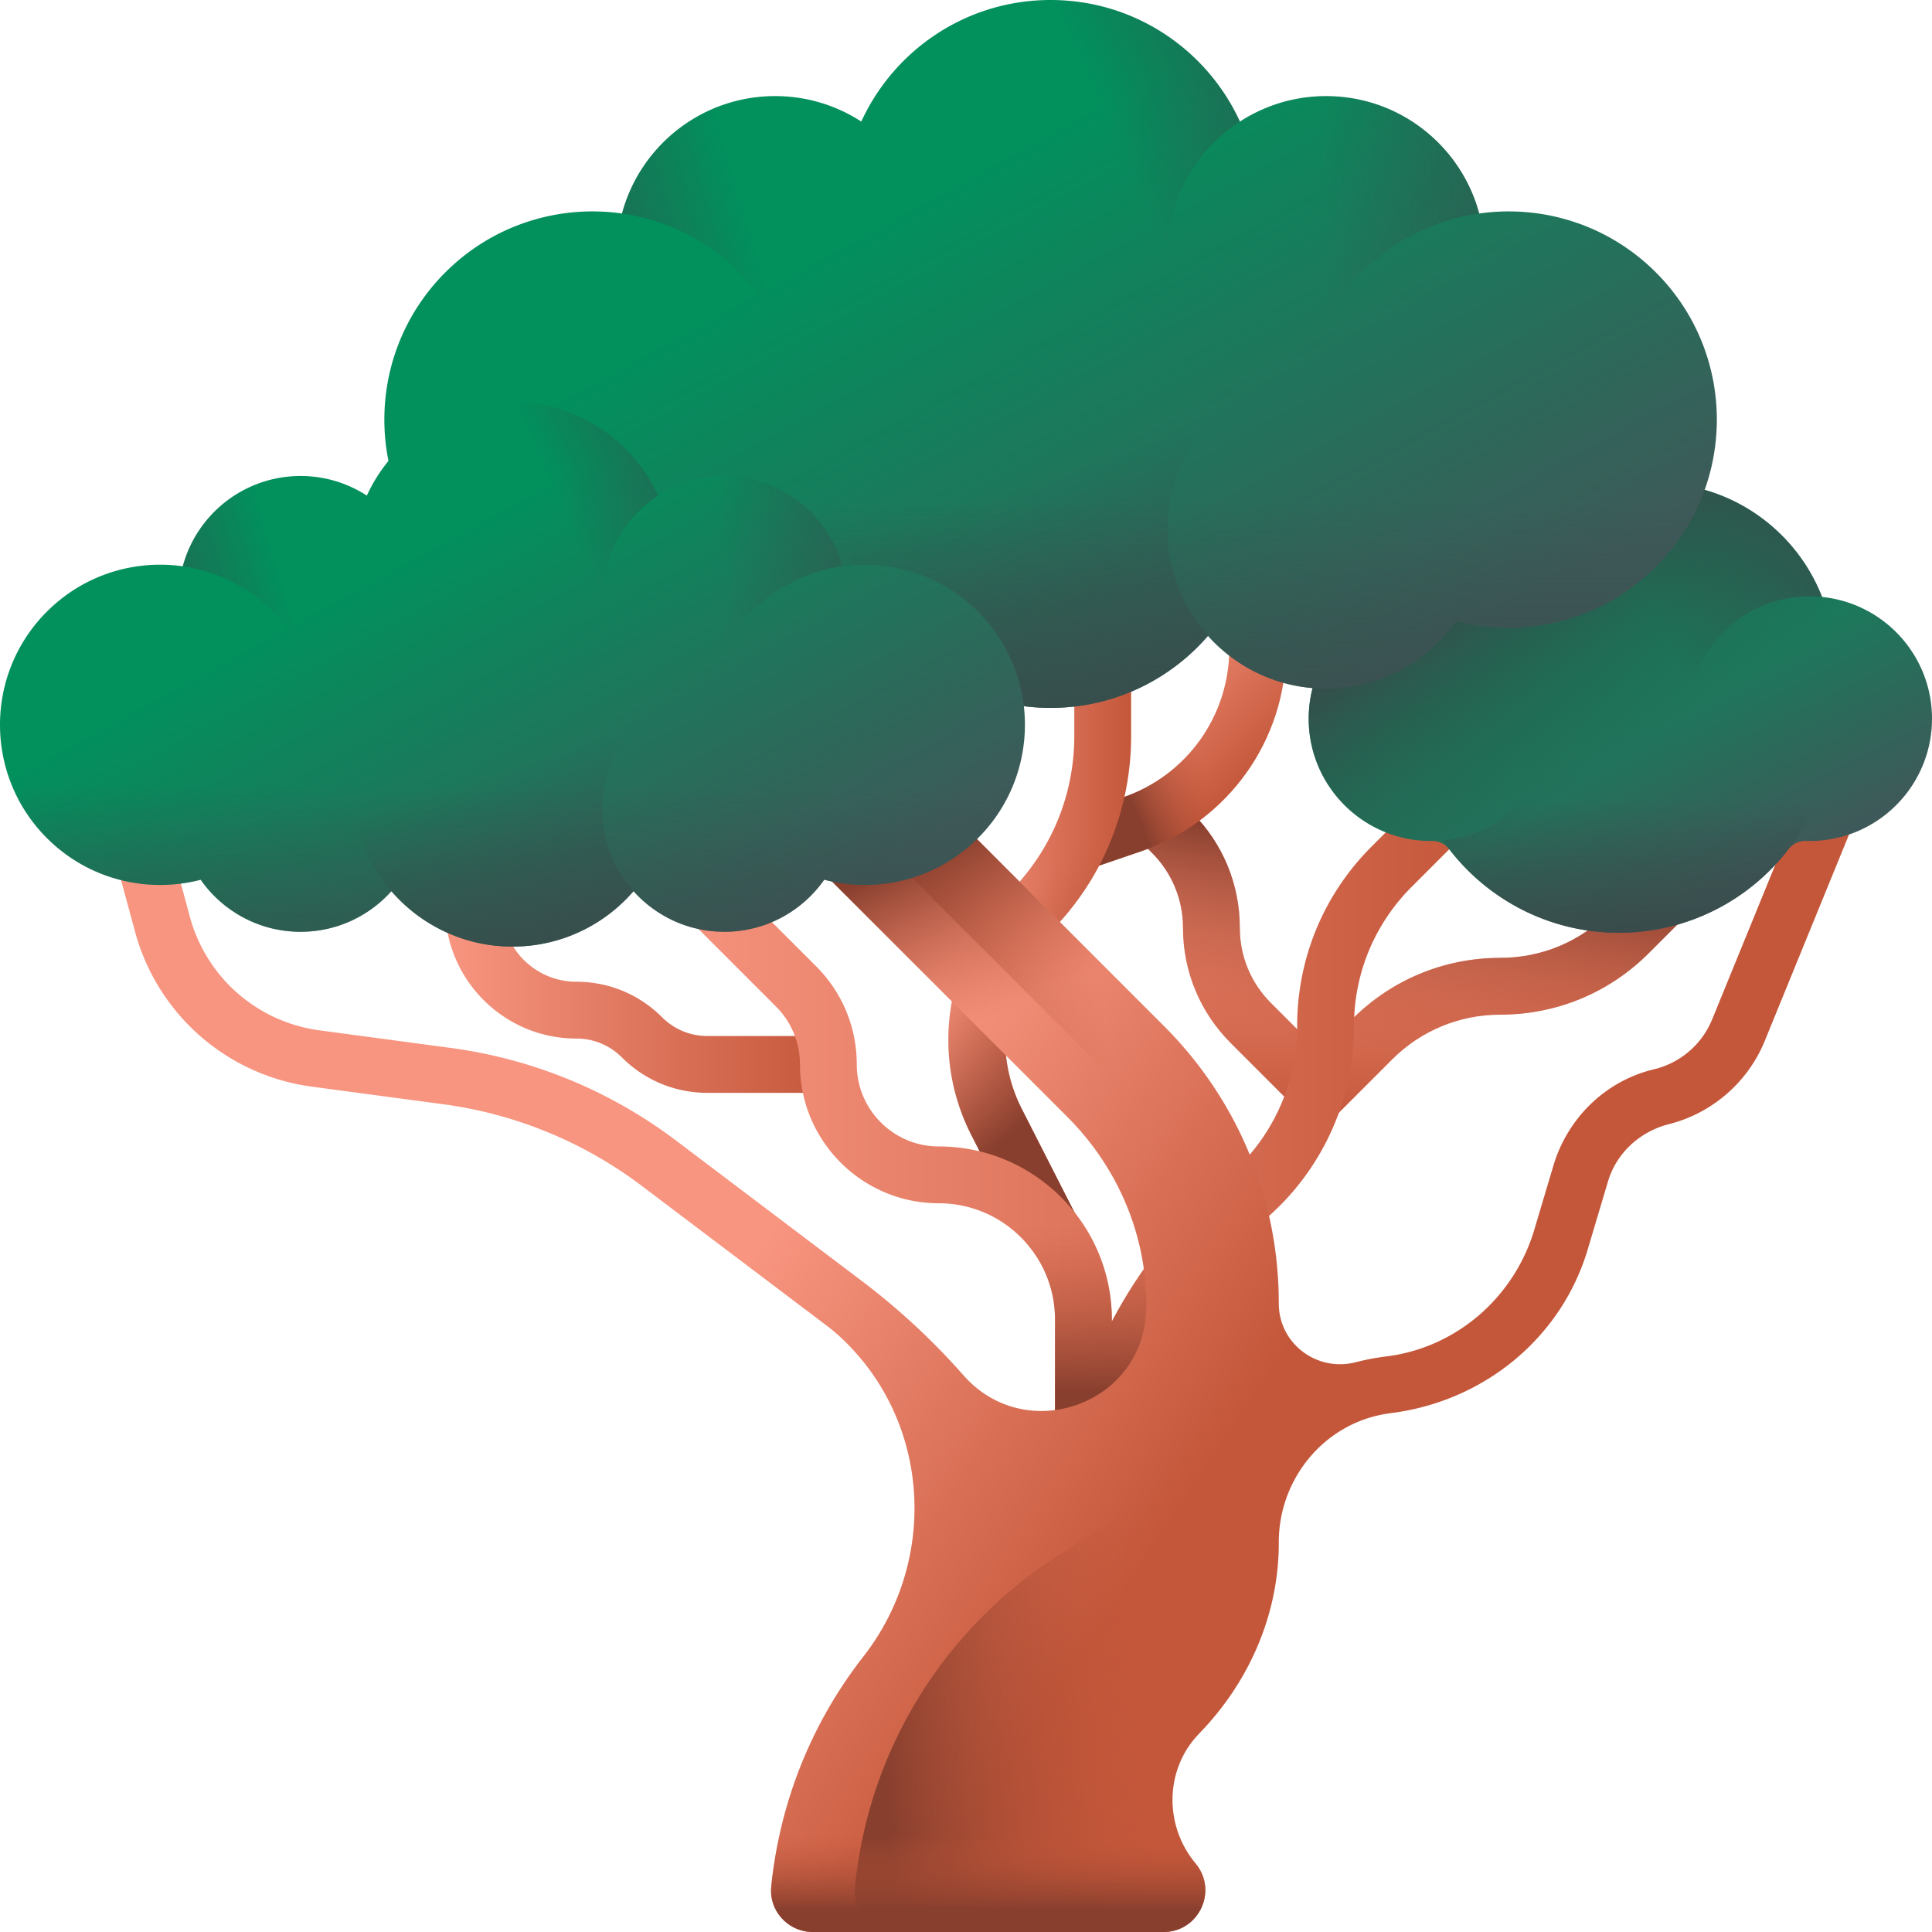
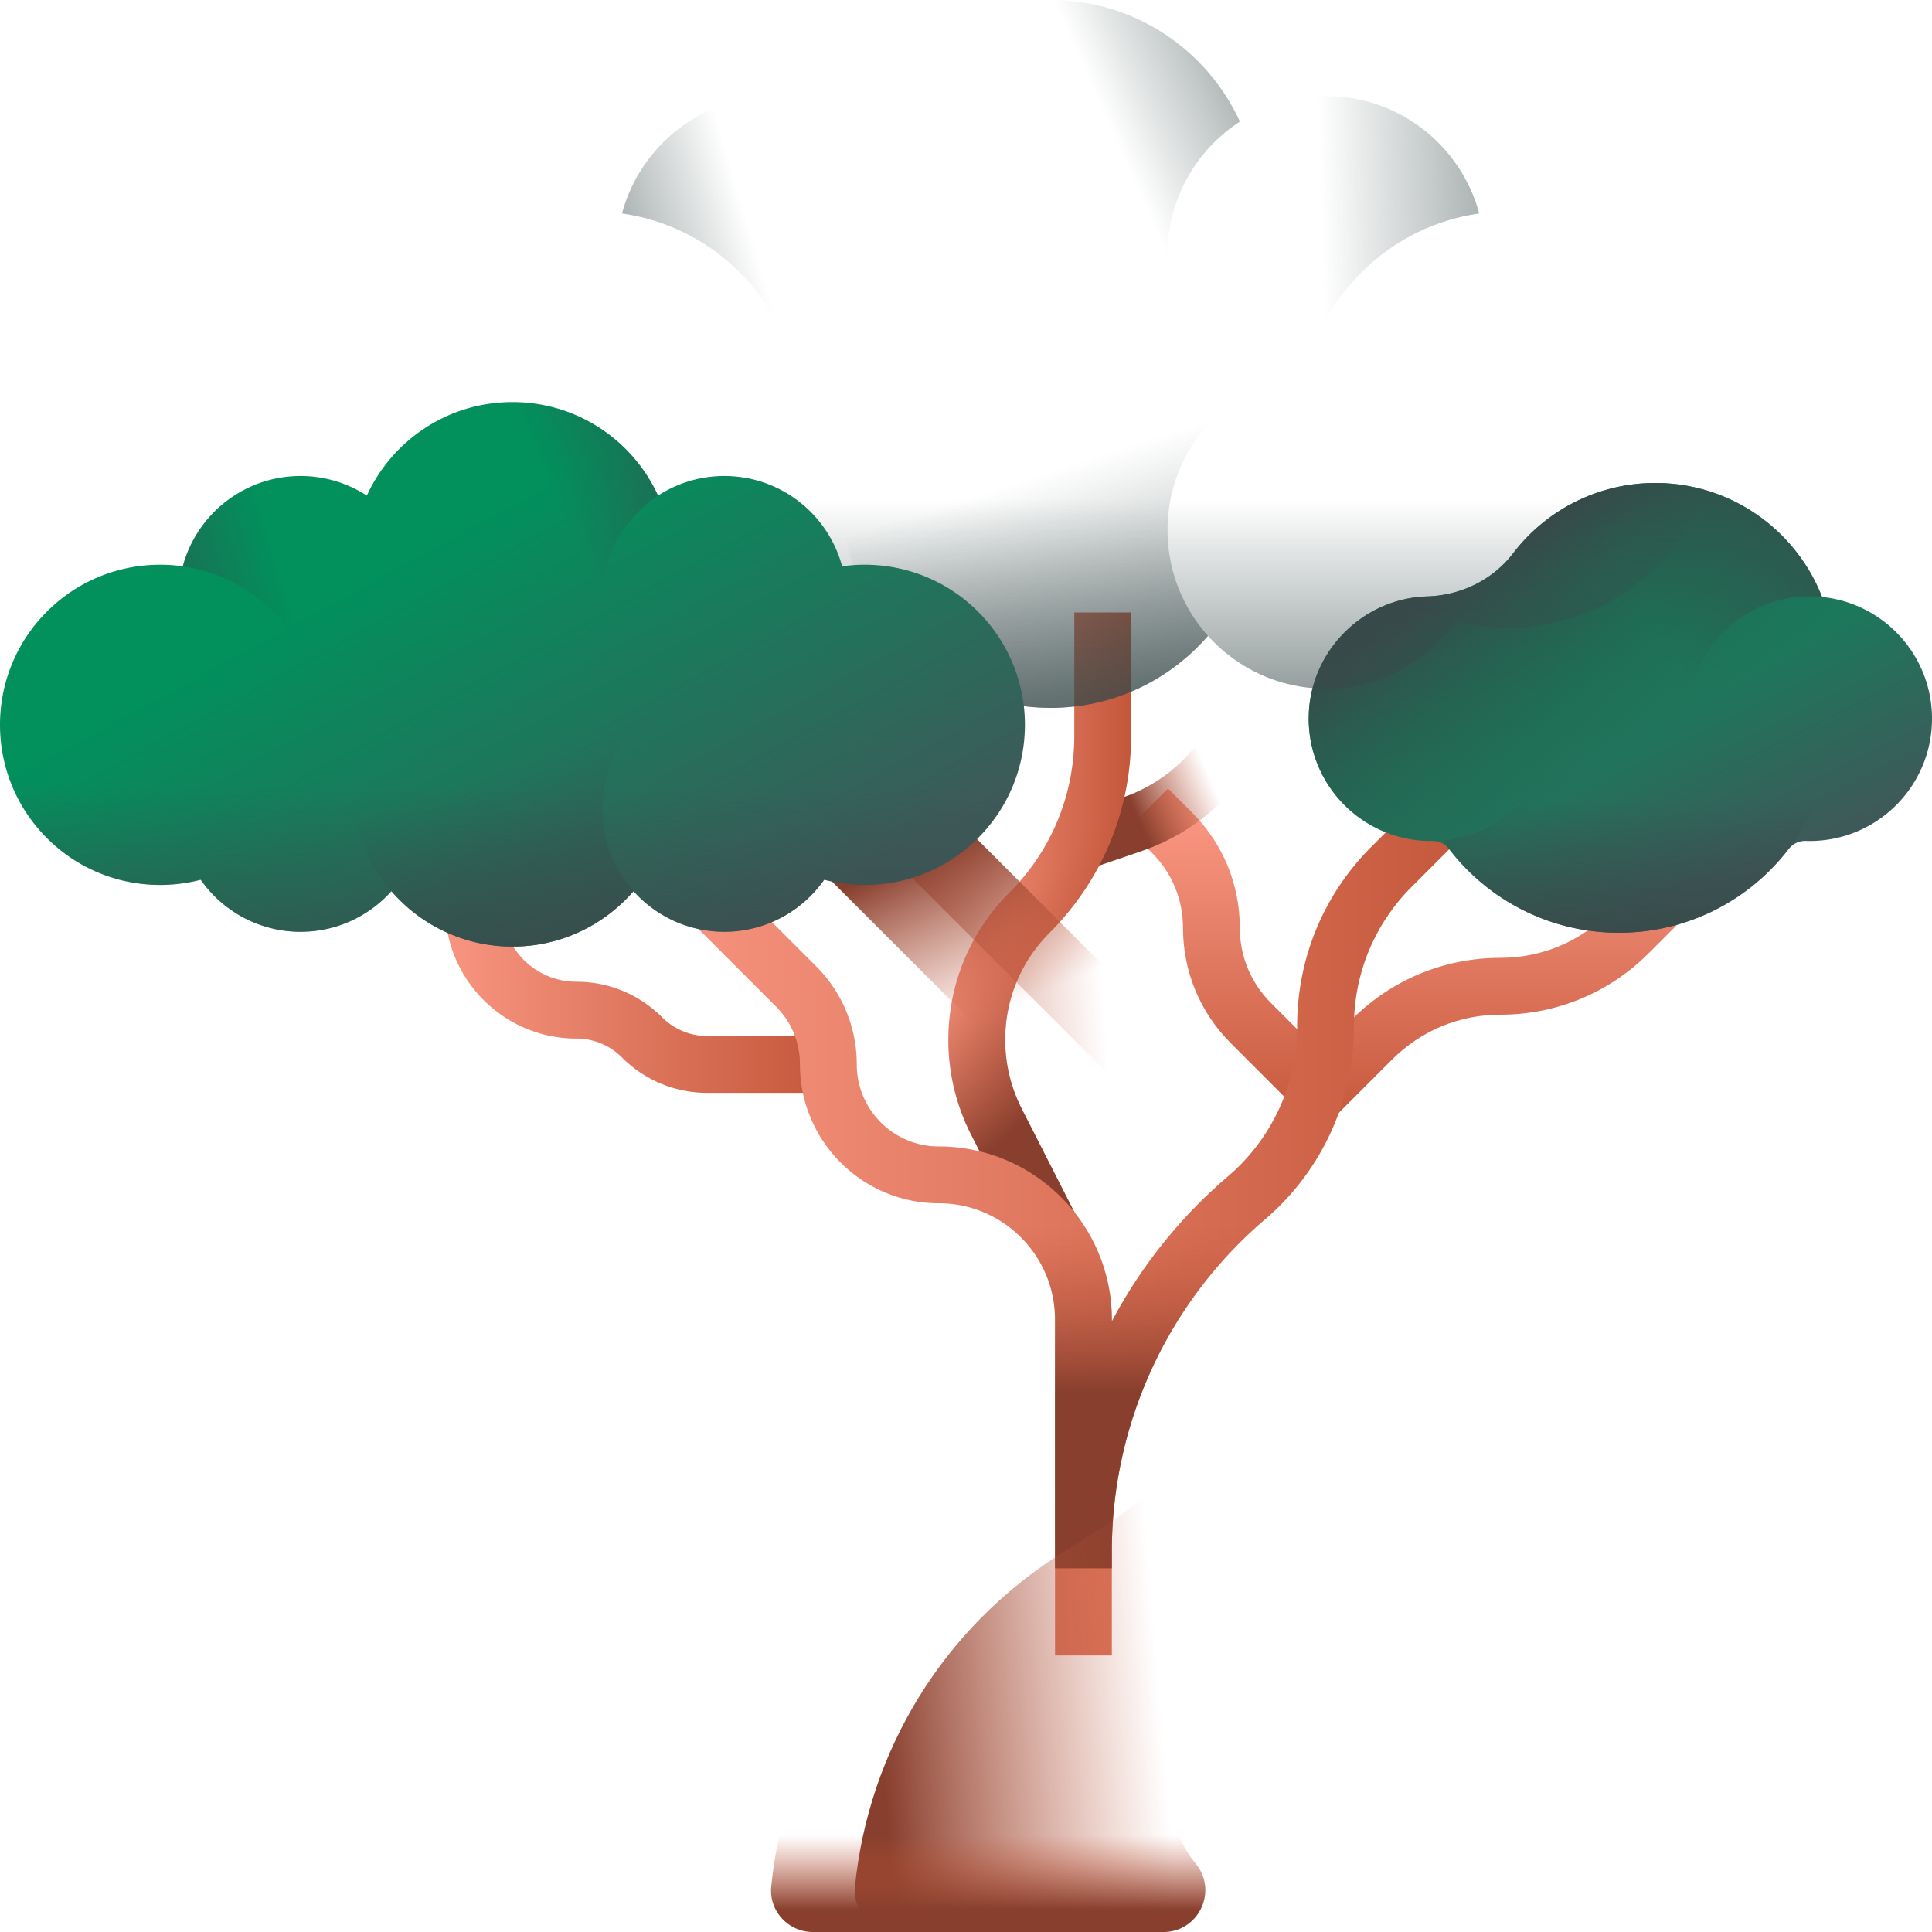
<svg xmlns="http://www.w3.org/2000/svg" xmlns:xlink="http://www.w3.org/1999/xlink" version="1.1" width="512" height="512" x="0" y="0" viewBox="0 0 510 510" style="enable-background:new 0 0 512 512" xml:space="preserve" class="">
  <defs>
    <linearGradient xlink:href="#a" id="e" x1="374.306" x2="374.306" y1="217.333" y2="297.876" gradientUnits="userSpaceOnUse" />
    <linearGradient xlink:href="#b" id="f" x1="366.557" x2="374.557" y1="277.065" y2="225.732" gradientUnits="userSpaceOnUse" />
    <linearGradient xlink:href="#a" id="g" x1="292.946" x2="327.005" y1="174.388" y2="208.446" gradientUnits="userSpaceOnUse" />
    <linearGradient xlink:href="#b" id="h" x1="314.05" x2="294.05" y1="192.781" y2="201.448" gradientUnits="userSpaceOnUse" />
    <linearGradient xlink:href="#a" id="i" x1="250.342" x2="298.588" y1="244.502" y2="244.502" gradientUnits="userSpaceOnUse" />
    <linearGradient xlink:href="#b" id="j" x1="274.149" x2="304.149" y1="232.372" y2="267.372" gradientUnits="userSpaceOnUse" />
    <linearGradient xlink:href="#a" id="k" x1="117.5" x2="219.666" y1="249.665" y2="249.665" gradientUnits="userSpaceOnUse" />
    <linearGradient xlink:href="#a" id="l" x1="170.317" x2="392.328" y1="320.407" y2="320.407" gradientUnits="userSpaceOnUse" />
    <linearGradient xlink:href="#b" id="m" x1="283.578" x2="283.578" y1="323.5" y2="367.46" gradientUnits="userSpaceOnUse" />
    <linearGradient xlink:href="#a" id="n" x1="231.587" x2="340.674" y1="282.226" y2="354.95" gradientUnits="userSpaceOnUse" />
    <linearGradient xlink:href="#b" id="o" x1="299.019" x2="225.019" y1="359.906" y2="365.906" gradientUnits="userSpaceOnUse" />
    <linearGradient xlink:href="#b" id="p" x1="271.188" x2="250.855" y1="264.394" y2="221.394" gradientUnits="userSpaceOnUse" />
    <linearGradient xlink:href="#c" id="q" x1="410.684" x2="451.153" y1="155.253" y2="237.052" gradientUnits="userSpaceOnUse" />
    <linearGradient xlink:href="#d" id="r" x1="432.359" x2="397.859" y1="196.819" y2="143.819" gradientUnits="userSpaceOnUse" />
    <linearGradient xlink:href="#d" id="s" x1="432.357" x2="432.357" y1="210.938" y2="251.874" gradientUnits="userSpaceOnUse" />
    <linearGradient xlink:href="#d" id="t" x1="441.123" x2="503.764" y1="172.668" y2="141.348" gradientUnits="userSpaceOnUse" />
    <linearGradient xlink:href="#c" id="u" x1="244.927" x2="327.363" y1="51.437" y2="202.357" gradientUnits="userSpaceOnUse" />
    <linearGradient xlink:href="#d" id="v" x1="277.333" x2="277.333" y1="131.903" y2="226.1" gradientUnits="userSpaceOnUse" />
    <linearGradient xlink:href="#d" id="w" x1="298.347" x2="375.871" y1="45.627" y2="11.21" gradientUnits="userSpaceOnUse" />
    <linearGradient xlink:href="#d" id="x" x1="200.304" x2="127.588" y1="68.497" y2="90.058" gradientUnits="userSpaceOnUse" />
    <linearGradient xlink:href="#d" id="y" x1="274.717" x2="310.229" y1="125.265" y2="235.749" gradientUnits="userSpaceOnUse" />
    <linearGradient xlink:href="#d" id="z" x1="349.091" x2="450.132" y1="66.87" y2="63.91" gradientUnits="userSpaceOnUse" />
    <linearGradient xlink:href="#c" id="A" x1="110.35" x2="173.758" y1="145.706" y2="261.791" gradientUnits="userSpaceOnUse" />
    <linearGradient xlink:href="#d" id="B" x1="135.276" x2="135.276" y1="207.599" y2="280.054" gradientUnits="userSpaceOnUse" />
    <linearGradient xlink:href="#d" id="C" x1="151.44" x2="211.069" y1="141.237" y2="114.764" gradientUnits="userSpaceOnUse" />
    <linearGradient xlink:href="#d" id="D" x1="76.027" x2="20.095" y1="158.829" y2="175.413" gradientUnits="userSpaceOnUse" />
    <linearGradient xlink:href="#d" id="E" x1="133.264" x2="160.579" y1="202.493" y2="287.475" gradientUnits="userSpaceOnUse" />
    <linearGradient xlink:href="#d" id="F" x1="190.471" x2="268.19" y1="157.577" y2="155.3" gradientUnits="userSpaceOnUse" />
    <linearGradient xlink:href="#b" id="G" x1="262.242" x2="262.242" y1="484.5" y2="504.16" gradientUnits="userSpaceOnUse" />
  </defs>
  <g>
    <linearGradient id="a">
      <stop offset="0" stop-color="#f89580" />
      <stop offset="1" stop-color="#c4573a" />
    </linearGradient>
    <linearGradient xlink:href="#a" id="e" x1="374.306" x2="374.306" y1="217.333" y2="297.876" gradientUnits="userSpaceOnUse" />
    <linearGradient id="b">
      <stop offset="0" stop-color="#c4573a" stop-opacity="0" />
      <stop offset="1" stop-color="#883f2e" />
    </linearGradient>
    <linearGradient xlink:href="#b" id="f" x1="366.557" x2="374.557" y1="277.065" y2="225.732" gradientUnits="userSpaceOnUse" />
    <linearGradient xlink:href="#a" id="g" x1="292.946" x2="327.005" y1="174.388" y2="208.446" gradientUnits="userSpaceOnUse" />
    <linearGradient xlink:href="#b" id="h" x1="314.05" x2="294.05" y1="192.781" y2="201.448" gradientUnits="userSpaceOnUse" />
    <linearGradient xlink:href="#a" id="i" x1="250.342" x2="298.588" y1="244.502" y2="244.502" gradientUnits="userSpaceOnUse" />
    <linearGradient xlink:href="#b" id="j" x1="274.149" x2="304.149" y1="232.372" y2="267.372" gradientUnits="userSpaceOnUse" />
    <linearGradient xlink:href="#a" id="k" x1="117.5" x2="219.666" y1="249.665" y2="249.665" gradientUnits="userSpaceOnUse" />
    <linearGradient xlink:href="#a" id="l" x1="170.317" x2="392.328" y1="320.407" y2="320.407" gradientUnits="userSpaceOnUse" />
    <linearGradient xlink:href="#b" id="m" x1="283.578" x2="283.578" y1="323.5" y2="367.46" gradientUnits="userSpaceOnUse" />
    <linearGradient xlink:href="#a" id="n" x1="231.587" x2="340.674" y1="282.226" y2="354.95" gradientUnits="userSpaceOnUse" />
    <linearGradient xlink:href="#b" id="o" x1="299.019" x2="225.019" y1="359.906" y2="365.906" gradientUnits="userSpaceOnUse" />
    <linearGradient xlink:href="#b" id="p" x1="271.188" x2="250.855" y1="264.394" y2="221.394" gradientUnits="userSpaceOnUse" />
    <linearGradient id="c">
      <stop offset="0" stop-color="#02905d" />
      <stop offset="1" stop-color="#3e5959" />
    </linearGradient>
    <linearGradient xlink:href="#c" id="q" x1="410.684" x2="451.153" y1="155.253" y2="237.052" gradientUnits="userSpaceOnUse" />
    <linearGradient id="d">
      <stop offset="0" stop-color="#384949" stop-opacity="0" />
      <stop offset="1" stop-color="#384949" />
    </linearGradient>
    <linearGradient xlink:href="#d" id="r" x1="432.359" x2="397.859" y1="196.819" y2="143.819" gradientUnits="userSpaceOnUse" />
    <linearGradient xlink:href="#d" id="s" x1="432.357" x2="432.357" y1="210.938" y2="251.874" gradientUnits="userSpaceOnUse" />
    <linearGradient xlink:href="#d" id="t" x1="441.123" x2="503.764" y1="172.668" y2="141.348" gradientUnits="userSpaceOnUse" />
    <linearGradient xlink:href="#c" id="u" x1="244.927" x2="327.363" y1="51.437" y2="202.357" gradientUnits="userSpaceOnUse" />
    <linearGradient xlink:href="#d" id="v" x1="277.333" x2="277.333" y1="131.903" y2="226.1" gradientUnits="userSpaceOnUse" />
    <linearGradient xlink:href="#d" id="w" x1="298.347" x2="375.871" y1="45.627" y2="11.21" gradientUnits="userSpaceOnUse" />
    <linearGradient xlink:href="#d" id="x" x1="200.304" x2="127.588" y1="68.497" y2="90.058" gradientUnits="userSpaceOnUse" />
    <linearGradient xlink:href="#d" id="y" x1="274.717" x2="310.229" y1="125.265" y2="235.749" gradientUnits="userSpaceOnUse" />
    <linearGradient xlink:href="#d" id="z" x1="349.091" x2="450.132" y1="66.87" y2="63.91" gradientUnits="userSpaceOnUse" />
    <linearGradient xlink:href="#c" id="A" x1="110.35" x2="173.758" y1="145.706" y2="261.791" gradientUnits="userSpaceOnUse" />
    <linearGradient xlink:href="#d" id="B" x1="135.276" x2="135.276" y1="207.599" y2="280.054" gradientUnits="userSpaceOnUse" />
    <linearGradient xlink:href="#d" id="C" x1="151.44" x2="211.069" y1="141.237" y2="114.764" gradientUnits="userSpaceOnUse" />
    <linearGradient xlink:href="#d" id="D" x1="76.027" x2="20.095" y1="158.829" y2="175.413" gradientUnits="userSpaceOnUse" />
    <linearGradient xlink:href="#d" id="E" x1="133.264" x2="160.579" y1="202.493" y2="287.475" gradientUnits="userSpaceOnUse" />
    <linearGradient xlink:href="#d" id="F" x1="190.471" x2="268.19" y1="157.577" y2="155.3" gradientUnits="userSpaceOnUse" />
    <linearGradient xlink:href="#b" id="G" x1="262.242" x2="262.242" y1="484.5" y2="504.16" gradientUnits="userSpaceOnUse" />
    <path fill="url(&quot;#e&quot;)" d="m348.348 298.818-23.462-23.462c-8.127-8.127-12.604-18.933-12.604-30.427 0-7.487-2.916-14.526-8.21-19.821l-6.364-6.363 10.606-10.607 6.364 6.364c8.127 8.128 12.604 18.935 12.604 30.428 0 7.488 2.916 14.527 8.21 19.82l12.856 12.856 8.528-8.527c10.464-10.464 24.377-16.228 39.176-16.228 10.792 0 20.938-4.203 28.569-11.833l15.677-15.677 10.606 10.606-15.677 15.677c-10.464 10.464-24.377 16.227-39.176 16.227-10.792 0-20.938 4.203-28.569 11.834z" opacity="1" data-original="url(#e)" />
-     <path fill="url(&quot;#f&quot;)" d="m348.348 298.818-23.462-23.462c-8.127-8.127-12.604-18.933-12.604-30.427 0-7.487-2.916-14.526-8.21-19.821l-6.364-6.363 10.606-10.607 6.364 6.364c8.127 8.128 12.604 18.935 12.604 30.428 0 7.488 2.916 14.527 8.21 19.82l12.856 12.856 8.528-8.527c10.464-10.464 24.377-16.228 39.176-16.228 10.792 0 20.938-4.203 28.569-11.833l15.677-15.677 10.606 10.606-15.677 15.677c-10.464 10.464-24.377 16.227-39.176 16.227-10.792 0-20.938 4.203-28.569 11.834z" opacity="1" data-original="url(#f)" />
-     <path fill="url(&quot;#g&quot;)" d="m288.393 229.097-4.853-14.193 12.892-4.407c16.788-5.739 28.068-21.516 28.068-39.258v-9.558h15v9.558c0 24.157-15.357 45.637-38.215 53.452z" opacity="1" data-original="url(#g)" />
    <path fill="url(&quot;#h&quot;)" d="m288.393 229.097-4.853-14.193 12.892-4.407c16.788-5.739 28.068-21.516 28.068-39.258v-9.558h15v9.558c0 24.157-15.357 45.637-38.215 53.452z" opacity="1" data-original="url(#h)" />
    <path fill="url(&quot;#i&quot;)" d="m270.503 327.324-14.177-27.858a55.264 55.264 0 0 1-5.984-24.951c0-14.695 5.723-28.51 16.113-38.9 11.048-11.048 17.133-25.738 17.133-41.363V161.68h15v32.572c0 19.631-7.645 38.088-21.526 51.969-7.558 7.557-11.72 17.605-11.72 28.293a40.206 40.206 0 0 0 4.352 18.148l14.177 27.858z" opacity="1" data-original="url(#i)" />
    <path fill="url(&quot;#j&quot;)" d="m270.503 327.324-14.177-27.858a55.264 55.264 0 0 1-5.984-24.951c0-14.695 5.723-28.51 16.113-38.9 11.048-11.048 17.133-25.738 17.133-41.363V161.68h15v32.572c0 19.631-7.645 38.088-21.526 51.969-7.558 7.557-11.72 17.605-11.72 28.293a40.206 40.206 0 0 0 4.352 18.148l14.177 27.858z" opacity="1" data-original="url(#j)" />
    <path fill="url(&quot;#k&quot;)" d="M219.666 288.486h-32.912c-8.538 0-16.564-3.325-22.602-9.362a16.853 16.853 0 0 0-11.995-4.969c-19.11 0-34.657-15.547-34.657-34.656v-28.655h15v28.655c0 10.838 8.818 19.656 19.656 19.656 8.538 0 16.565 3.325 22.602 9.362a16.852 16.852 0 0 0 11.995 4.968h32.912v15.001z" opacity="1" data-original="url(#k)" />
    <path fill="url(&quot;#l&quot;)" d="M293.5 437h-15v-88.679c0-16.922-13.767-30.688-30.688-30.688-20.207 0-36.646-16.439-36.646-36.646a21.503 21.503 0 0 0-6.34-15.306l-34.508-34.509 10.606-10.606 34.509 34.509c6.922 6.922 10.733 16.125 10.733 25.913 0 11.936 9.71 21.646 21.646 21.646 25.193 0 45.688 20.496 45.688 45.688v.517a130.19 130.19 0 0 1 30.649-38.304 52.034 52.034 0 0 0 18.266-39.62c0-17.924 6.979-34.774 19.653-47.448l19.652-19.652 10.606 10.606-19.652 19.652c-9.84 9.84-15.26 22.924-15.26 36.841a67.013 67.013 0 0 1-23.525 51.026 115.052 115.052 0 0 0-40.391 87.608V437z" opacity="1" data-original="url(#l)" />
    <path fill="url(&quot;#m&quot;)" d="M334.298 298.818a52.13 52.13 0 0 1-10.148 11.716 130.177 130.177 0 0 0-30.649 38.304v-.517c0-25.193-20.496-45.688-45.688-45.688a21.521 21.521 0 0 1-12.252-3.814h-19.747c6.274 11.213 18.262 18.814 31.998 18.814 16.922 0 30.688 13.767 30.688 30.688V414h15v-4.452a115.052 115.052 0 0 1 40.391-87.608 67.044 67.044 0 0 0 17.452-23.122z" opacity="1" data-original="url(#m)" />
-     <path fill="url(&quot;#n&quot;)" d="m476.911 208.009-24.95 61.104a22.185 22.185 0 0 1-15.36 13.158c-12.748 3.032-22.794 12.846-26.536 25.405l-5.046 16.932c-5.325 17.869-20.596 31.183-39.103 33.459a62.418 62.418 0 0 0-8.002 1.519c-10.28 2.657-20.344-4.893-20.344-15.511 0-27.678-10.778-53.699-30.349-73.27l-68.876-68.876-24.749 24.749 68.162 68.161c13.192 13.192 20.934 31.043 20.811 49.699-.002.338-.007.677-.014 1.014-.529 25.112-31.64 36.328-48.239 17.477a181.826 181.826 0 0 0-26.834-24.9l-49.056-37.078a126.51 126.51 0 0 0-59.368-24.416l-34.703-4.647a41.038 41.038 0 0 1-34.236-30.002l-6.878-25.369-14.478 3.925 6.878 25.369a56.007 56.007 0 0 0 46.723 40.944l34.703 4.647a111.466 111.466 0 0 1 52.314 21.515l49.056 37.078c1.634 1.235 3.269 2.681 4.894 4.295 22.432 22.275 24.018 58.008 4.558 82.922-13.56 17.361-22.052 38.305-24.298 60.689-.646 6.441 4.512 11.999 10.986 11.999h92.553c9.252 0 14.391-10.707 8.603-17.926l-.444-.554c-7.802-9.73-7.766-23.797.53-33.109.309-.347.625-.688.949-1.024 13.052-13.533 20.803-31.301 20.803-50.103v-.184c0-16.581 11.766-31.107 28.119-33.847a47.745 47.745 0 0 1 1.736-.258c24.289-3.157 44.703-19.72 51.698-43.193l5.331-17.888c2.262-7.592 8.462-13.232 16.141-15.178 11.383-2.884 20.811-11.075 25.253-21.953l24.95-61.104z" opacity="1" data-original="url(#n)" />
    <path fill="url(&quot;#o&quot;)" d="m315.598 492.074-.311-.388c-7.963-9.931-7.839-24.335.782-33.701.346-.375.7-.744 1.064-1.107 13.318-13.263 20.303-31.615 20.303-50.41v-62.395c0-27.678-10.778-53.699-30.349-73.27l-57.658-57.657-13.632 13.632 68.125 68.125c12.991 12.99 20.673 30.515 20.747 48.887.096 23.729-11.825 45.51-31.846 58.218l-12.854 8.159c-30.954 19.648-50.672 51.882-54.278 87.834-.646 6.441 4.512 11.999 10.985 11.999h70.318c9.253 0 14.392-10.707 8.604-17.926z" opacity="1" data-original="url(#o)" />
    <path fill="url(&quot;#p&quot;)" d="m307.221 270.805-68.876-68.876-24.749 24.749 68.162 68.161a72.296 72.296 0 0 1 11.663 15.296h38.482c-5.059-14.638-13.408-28.056-24.682-39.33z" opacity="1" data-original="url(#p)" />
    <path fill="url(&quot;#q&quot;)" d="M480.981 157.589c-6.869-17.608-23.983-30.089-44.022-30.089-15.309 0-28.917 7.281-37.551 18.569-5.396 7.054-13.8 11.098-22.677 11.372l-.382.014c-16.685.708-30.237 14.332-30.861 31.02C344.801 206.871 359.51 222 377.752 222l.363-.002a5.486 5.486 0 0 1 4.421 2.158c10.332 13.421 26.557 22.072 44.804 22.072 18.251 0 34.479-8.654 44.811-22.08a5.552 5.552 0 0 1 4.593-2.163c.321.01.644.016.968.016 17.832 0 32.287-14.456 32.287-32.287.001-16.73-12.721-30.487-29.018-32.125z" opacity="1" data-original="url(#q)" />
    <path fill="url(&quot;#r&quot;)" d="M480.981 157.589c-6.869-17.608-23.983-30.089-44.022-30.089-15.309 0-28.917 7.281-37.551 18.569-5.396 7.054-13.8 11.098-22.677 11.372l-.382.014c-16.685.708-30.237 14.332-30.861 31.02C344.801 206.871 359.51 222 377.752 222l.363-.002a5.486 5.486 0 0 1 4.421 2.158c10.332 13.421 26.557 22.072 44.804 22.072 18.251 0 34.479-8.654 44.811-22.08a5.552 5.552 0 0 1 4.593-2.163c.321.01.644.016.968.016 17.832 0 32.287-14.456 32.287-32.287.001-16.73-12.721-30.487-29.018-32.125z" opacity="1" data-original="url(#r)" />
    <path fill="url(&quot;#s&quot;)" d="M483.855 189.711c0 31.211-25.302 56.513-56.512 56.513-19.27 0-36.287-9.648-46.484-24.372 16.371-1.563 29.183-15.357 29.183-32.141 0-8.111-2.99-15.525-7.937-21.195 33.445-6.277 81.75.794 81.75 21.195z" opacity="1" data-original="url(#s)" />
    <path fill="url(&quot;#t&quot;)" d="M445.424 189.711c0 11.043 5.547 20.794 14.007 26.613-6.684 3.623-14.343 5.676-22.473 5.676-26.096 0-47.252-21.156-47.252-47.252s21.156-47.246 47.252-47.246c20.045 0 37.171 12.477 44.036 30.087a32.274 32.274 0 0 0-3.281-.168c-17.83.001-32.289 14.46-32.289 32.29z" opacity="1" data-original="url(#t)" />
-     <path fill="url(&quot;#u&quot;)" d="M437.107 71.903C424.393 59.189 407 54.009 390.471 56.357c-4.785-17.847-21.065-30.991-40.422-30.991a41.64 41.64 0 0 0-22.742 6.726C318.629 13.158 299.524 0 277.333 0s-41.295 13.158-49.974 32.092a41.64 41.64 0 0 0-22.742-6.726c-19.357 0-35.637 13.144-40.422 30.991-16.529-2.349-33.922 2.831-46.636 15.545-21.463 21.463-21.463 56.262 0 77.725 14.301 14.301 34.521 19.06 52.773 14.302 7.57 10.796 20.098 17.86 34.284 17.86 12.384 0 23.507-5.382 31.17-13.93 10.077 11.634 24.947 19.003 41.546 19.003s31.469-7.37 41.546-19.003c7.663 8.548 18.786 13.93 31.17 13.93 14.186 0 26.715-7.065 34.284-17.86 18.253 4.757 38.472-.001 52.773-14.302 21.465-21.463 21.465-56.261.002-77.724z" opacity="1" data-original="url(#u)" />
    <path fill="url(&quot;#v&quot;)" d="M117.56 149.627c14.301 14.301 34.521 19.06 52.773 14.302 7.57 10.796 20.098 17.86 34.284 17.86 12.384 0 23.507-5.382 31.17-13.93 10.077 11.634 24.947 19.003 41.546 19.003s31.469-7.37 41.546-19.003c7.663 8.548 18.786 13.93 31.17 13.93 14.186 0 26.715-7.065 34.284-17.86 18.253 4.757 38.472-.001 52.773-14.302 11.761-11.761 17.062-27.526 15.933-42.907H101.626c-1.128 15.382 4.173 31.146 15.934 42.907z" opacity="1" data-original="url(#v)" />
    <path fill="url(&quot;#w&quot;)" d="M308.195 67.22c0-14.727 7.613-27.669 19.112-35.128C318.629 13.158 299.524 0 277.333 0c-30.353 0-54.96 24.606-54.96 54.96s24.606 54.96 54.96 54.96c15.617 0 29.701-6.524 39.707-16.983-5.537-7.098-8.845-16.018-8.845-25.717z" opacity="1" data-original="url(#w)" class="" />
    <path fill="url(&quot;#x&quot;)" d="M246.471 67.22c0 20.825-15.211 38.1-35.132 41.313-.541-13.317-5.885-26.465-16.057-36.629-8.751-8.751-19.709-13.934-31.09-15.549 4.777-17.849 21.071-30.989 40.425-30.989 23.117 0 41.854 18.737 41.854 41.854z" opacity="1" data-original="url(#x)" />
    <path fill="url(&quot;#y&quot;)" d="M308.195 139.936c0-14.049 6.93-26.472 17.549-34.063-9.28-17.222-27.477-28.929-48.411-28.929-30.353 0-54.96 24.606-54.96 54.96s24.606 54.96 54.96 54.96c16.6 0 31.469-7.37 41.546-19.003-6.64-7.409-10.684-17.194-10.684-27.925z" opacity="1" data-original="url(#y)" />
    <path fill="url(&quot;#z&quot;)" d="M390.474 56.355c-11.381 1.615-22.339 6.798-31.09 15.549-10.172 10.163-15.516 23.311-16.057 36.629-19.921-3.213-35.132-20.487-35.132-41.313 0-23.117 18.737-41.854 41.854-41.854 19.355 0 35.648 13.14 40.425 30.989z" opacity="1" data-original="url(#z)" />
    <path fill="url(&quot;#A&quot;)" d="M258.171 161.448c-9.779-9.779-23.158-13.764-35.871-11.957-3.68-13.728-16.203-23.838-31.092-23.838a32.033 32.033 0 0 0-17.493 5.173c-6.675-14.563-21.371-24.684-38.439-24.684s-31.763 10.121-38.439 24.684a32.03 32.03 0 0 0-17.493-5.173c-14.889 0-27.411 10.11-31.092 23.838-12.714-1.807-26.092 2.178-35.871 11.957-16.509 16.509-16.509 43.275 0 59.784 11 11 26.553 14.66 40.592 11.001 5.822 8.304 15.459 13.738 26.371 13.738 9.525 0 18.081-4.14 23.975-10.715 7.751 8.949 19.188 14.617 31.956 14.617s24.205-5.669 31.956-14.617c5.894 6.575 14.45 10.715 23.975 10.715 10.912 0 20.548-5.434 26.371-13.738 14.04 3.659 29.592-.001 40.592-11.001 16.511-16.509 16.511-43.275.002-59.784z" opacity="1" data-original="url(#A)" />
    <path fill="url(&quot;#B&quot;)" d="M12.382 221.232c11 11 26.553 14.66 40.592 11.001 5.822 8.304 15.459 13.738 26.371 13.738 9.525 0 18.081-4.14 23.975-10.715 7.751 8.949 19.188 14.617 31.956 14.617s24.205-5.669 31.956-14.617c5.894 6.575 14.45 10.715 23.975 10.715 10.912 0 20.548-5.434 26.371-13.738 14.04 3.659 29.592-.001 40.592-11.001 9.046-9.046 13.124-21.172 12.256-33.003H.126c-.868 11.831 3.209 23.957 12.256 33.003z" opacity="1" data-original="url(#B)" />
    <path fill="url(&quot;#C&quot;)" d="M159.015 157.846c0-11.328 5.856-21.282 14.7-27.02-6.675-14.563-21.371-24.684-38.439-24.684-23.347 0-42.274 18.927-42.274 42.274s18.927 42.274 42.274 42.274c12.012 0 22.846-5.018 30.542-13.063a32.045 32.045 0 0 1-6.803-19.781z" opacity="1" data-original="url(#C)" />
    <path fill="url(&quot;#D&quot;)" d="M111.538 157.846c0 16.018-11.7 29.306-27.023 31.777-.416-10.243-4.527-20.356-12.351-28.174a42.065 42.065 0 0 0-23.914-11.96c3.675-13.729 16.207-23.836 31.094-23.836 17.782 0 32.194 14.412 32.194 32.193z" opacity="1" data-original="url(#D)" />
    <path fill="url(&quot;#E&quot;)" d="M159.015 213.778c0-10.806 5.33-20.362 13.499-26.201-7.138-13.247-21.135-22.252-37.237-22.252-23.347 0-42.274 18.927-42.274 42.274s18.927 42.274 42.274 42.274c12.768 0 24.205-5.669 31.956-14.617a32.069 32.069 0 0 1-8.218-21.478z" opacity="1" data-original="url(#E)" />
-     <path fill="url(&quot;#F&quot;)" d="M222.302 149.489a42.065 42.065 0 0 0-23.914 11.96c-7.824 7.817-11.934 17.931-12.351 28.174-15.323-2.471-27.023-15.758-27.023-31.777 0-17.781 14.412-32.193 32.193-32.193 14.888 0 27.42 10.107 31.095 23.836z" opacity="1" data-original="url(#F)" />
    <path fill="url(&quot;#G&quot;)" d="M316.767 457.388a77.98 77.98 0 0 0 4.182-4.721h-103.2a117.688 117.688 0 0 0-14.159 45.334c-.646 6.441 4.512 11.999 10.986 11.999h92.553c9.252 0 14.391-10.707 8.603-17.926l-.444-.554c-7.802-9.73-7.766-23.797.53-33.109.308-.346.625-.687.949-1.023z" opacity="1" data-original="url(#G)" />
  </g>
</svg>